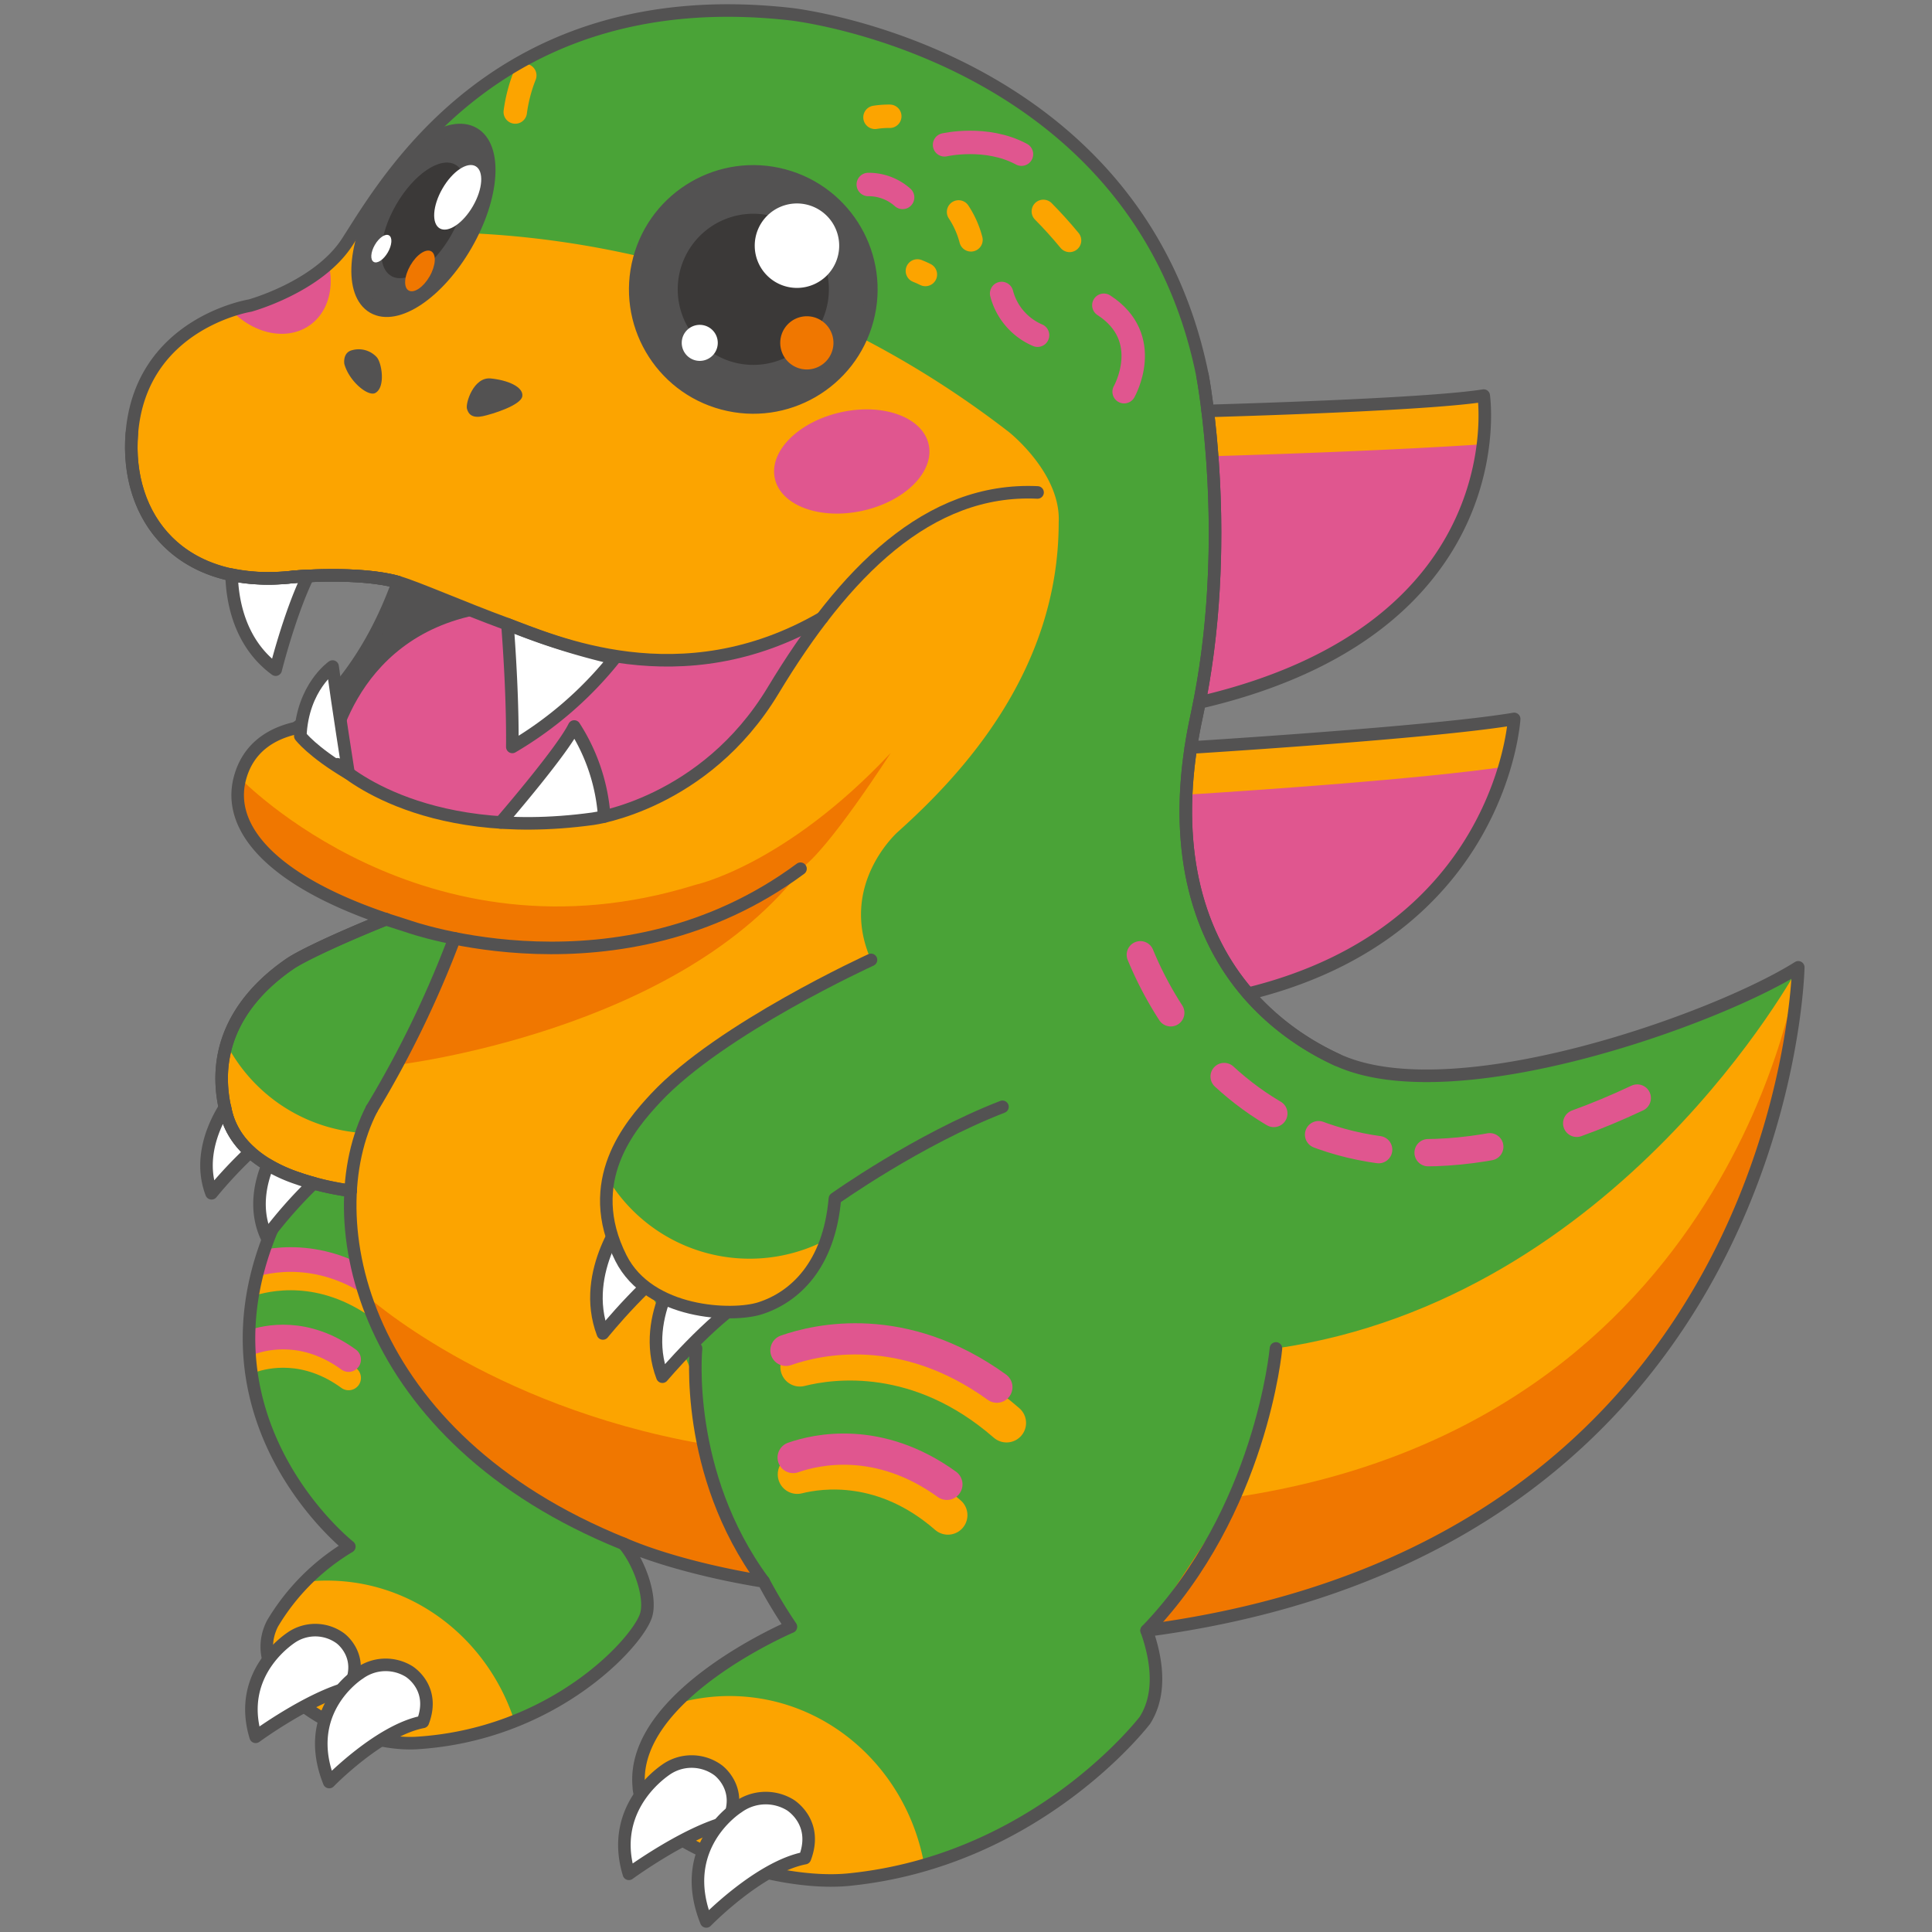
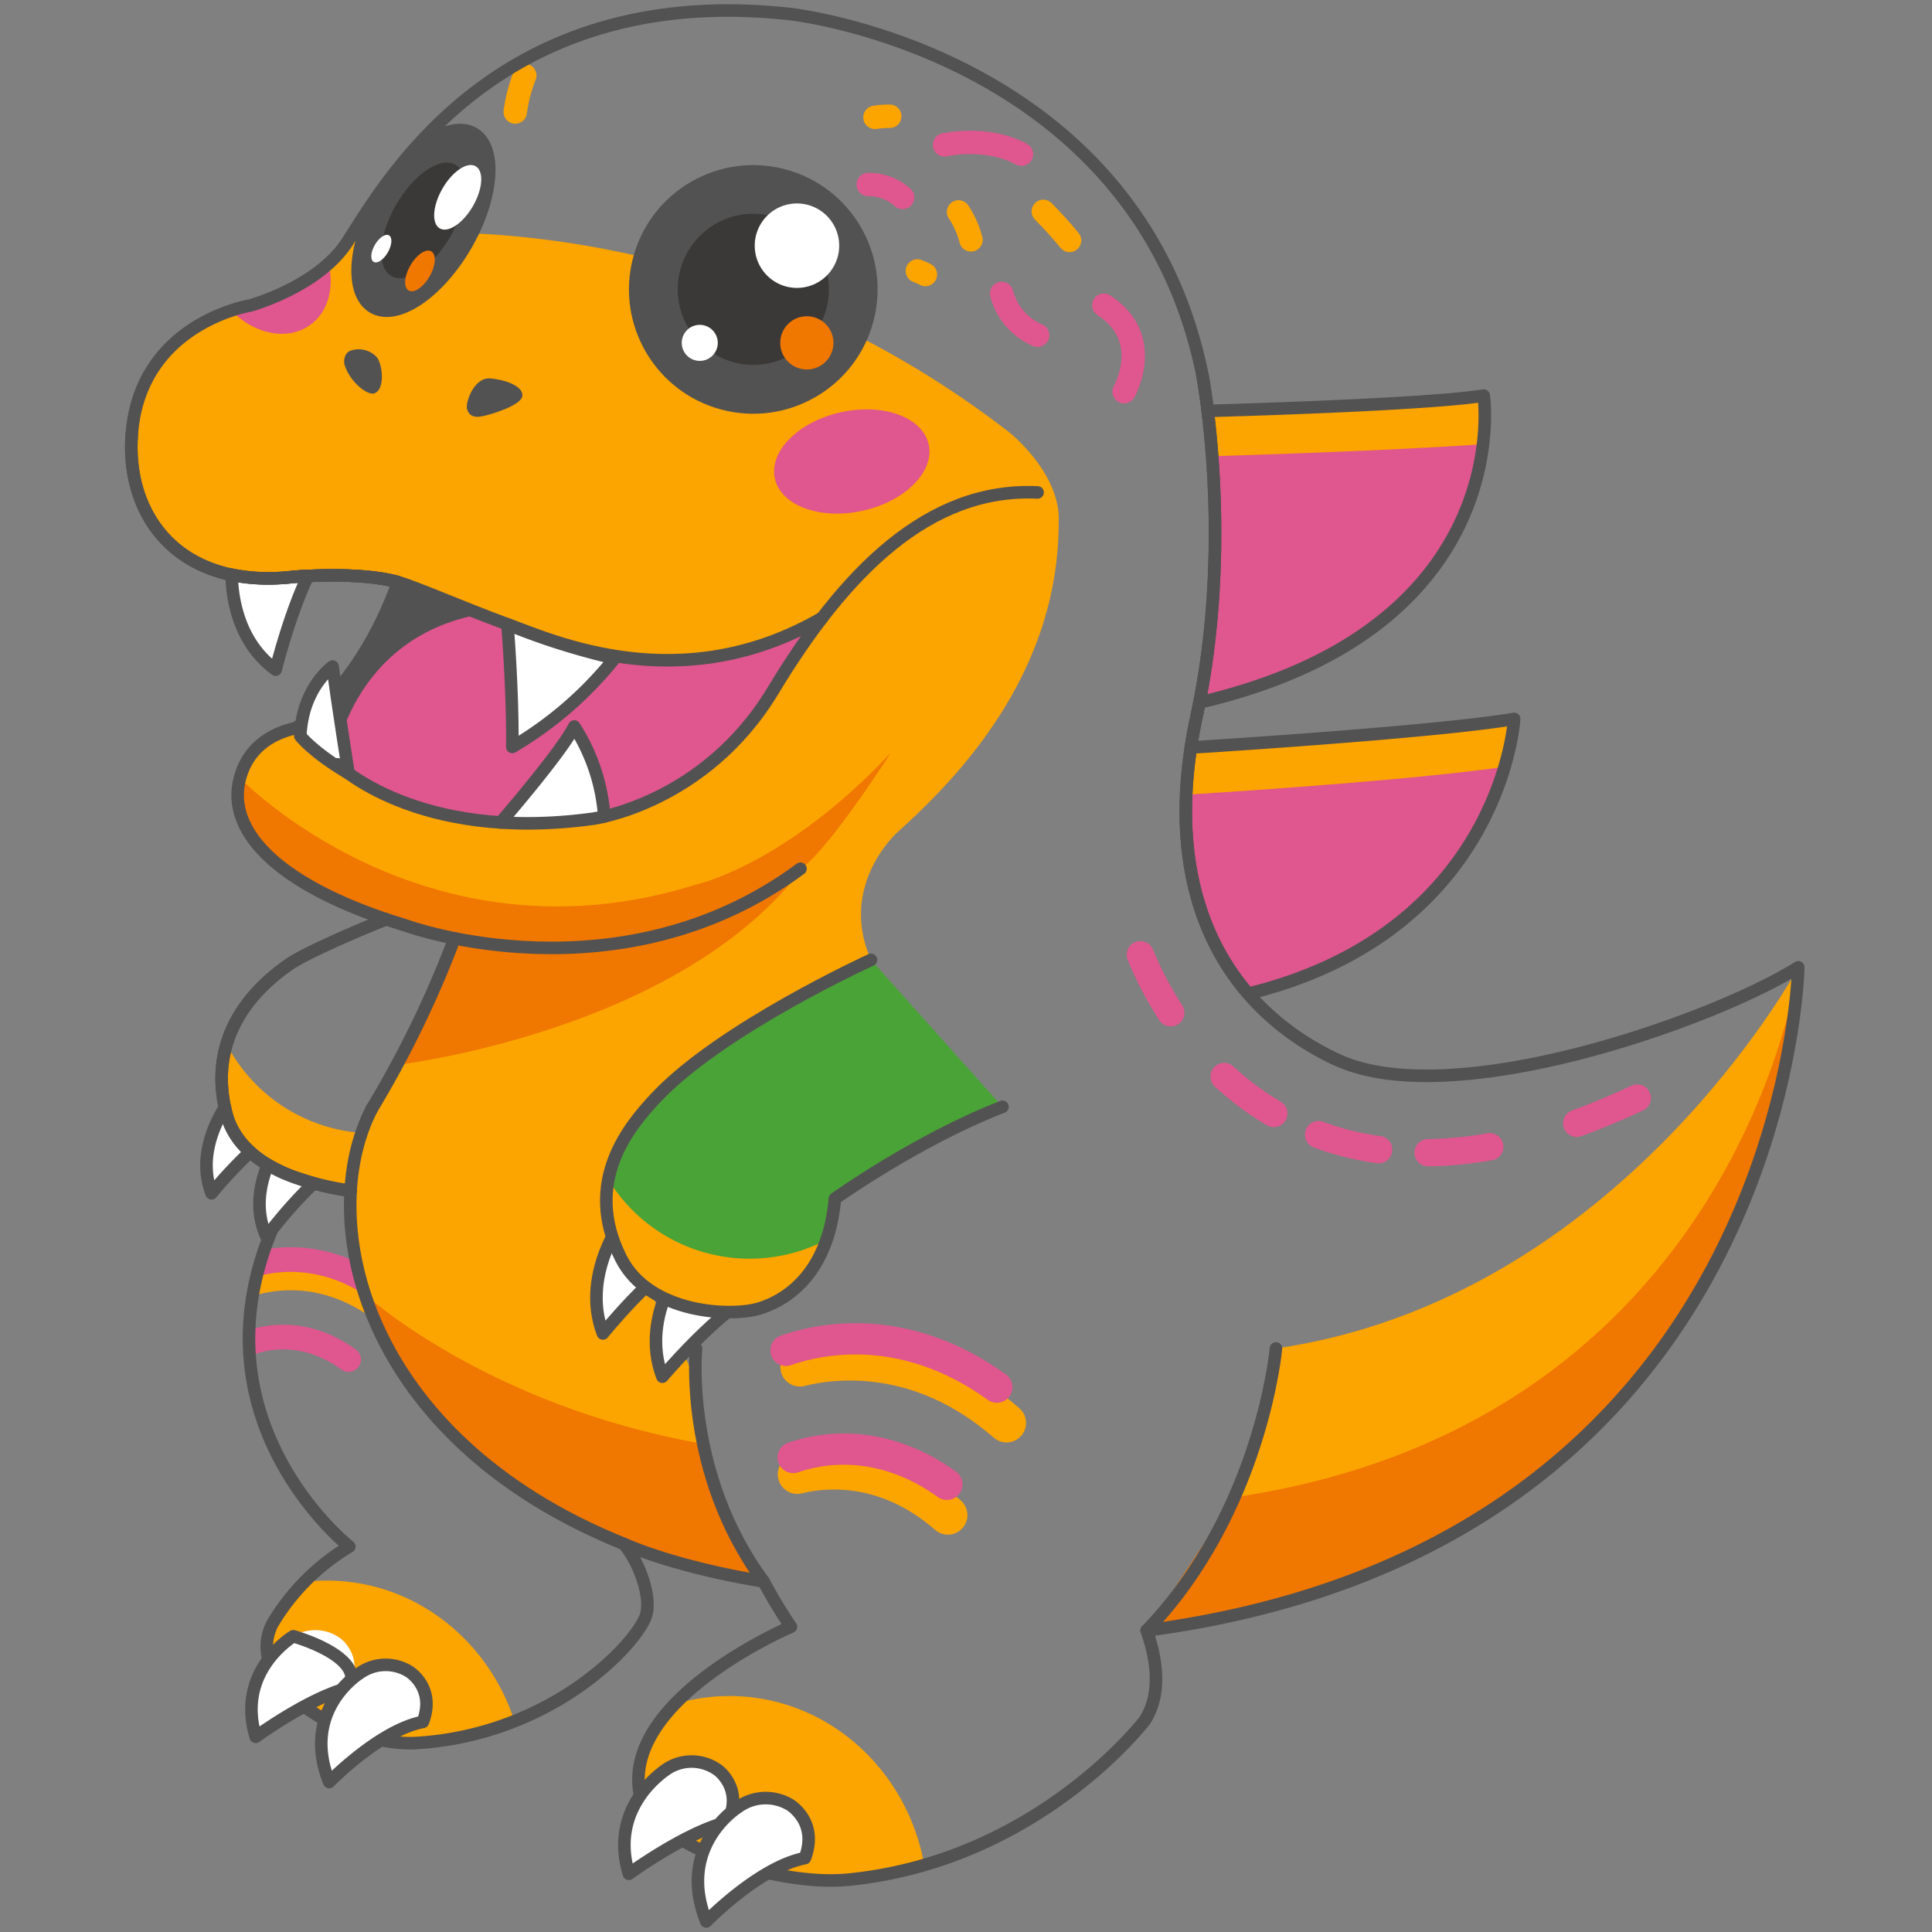
<svg xmlns="http://www.w3.org/2000/svg" width="352" height="352" viewBox="0 0 352 352">
  <rect x="0" y="0" width="352" height="352" fill="#808080" stroke="none" />
  <defs>
    <clipPath id="clip-path">
      <rect id="長方形_26740" data-name="長方形 26740" width="307.555" height="352" fill="none" />
    </clipPath>
    <clipPath id="clip-path-2">
      <path id="パス_64617" data-name="パス 64617" d="M22.88,132.894c-24.658,40.38,9.3,67.053,9.3,67.053l49.985-.5c-47.936-19.342-56.214-59.271-45.9-79.237Z" transform="translate(-13.903 -120.211)" fill="none" />
    </clipPath>
    <clipPath id="clip-path-4">
      <path id="パス_64620" data-name="パス 64620" d="M16.55,38.987s-7.837,2.022-9.866,5.254l5.328,6.636L38.278,39.837,37.27,25.721A35.482,35.482,0,0,1,16.55,38.987" transform="translate(-6.684 -25.721)" fill="none" />
    </clipPath>
    <clipPath id="clip-path-6">
      <path id="パス_64653" data-name="パス 64653" d="M39.988,141.481,67.824,182.8l41.936-28.651-6.871-16.787c-1.057,12.221-7.385,17.979-13.629,19.976-5.051,1.613-20.176,1.086-25.342-9.128-7.111-14.054,1.687-24.226,6.306-29.179Z" transform="translate(-39.988 -119.03)" fill="none" />
    </clipPath>
  </defs>
  <g id="character-visual" transform="translate(-749 -3240)">
    <rect id="長方形_42429" data-name="長方形 42429" width="352" height="352" transform="translate(749 3240)" fill="none" />
    <g id="グループ_6376" data-name="グループ 6376" transform="translate(771 3240)">
      <g id="グループ_6363" data-name="グループ 6363">
        <g id="グループ_6362" data-name="グループ 6362" clip-path="url(#clip-path)">
-           <path id="パス_64574" data-name="パス 64574" d="M49.736,105.281c-7.126-2.012-19.051-.956-19.051-.956C10.081,106.7.017,93.506,1.244,78.188,2.857,58.069,22.76,54.9,22.76,54.9s12.419-3.392,17.713-11.558C47.571,32.391,67.841-4.2,121.287,1.8c0,0,63.13,6.9,75.016,65.8,0,0,.454,2.377.96,6.491,11-.318,40.869-1.3,50.284-2.793,0,0,6.278,42.444-51.8,55.915-.161.82-.326,1.64-.5,2.461q-.638,2.935-1.062,5.746c13-.832,46.466-3.108,58.91-5.217,0,0-2.227,38.731-48.457,50.064a47.946,47.946,0,0,0,16.231,12.056c21.132,9.737,68.93-7.348,83.986-16.858,0,0-1.856,105.377-118.722,120.825,1.75,4.933,2.861,11.323-.3,16.342,0,0-19.446,25.574-53.893,29.04-13.9,1.43-37.875-6.814-38.331-16.922-1.583-16.69,27.712-29.142,27.712-29.142a90.5,90.5,0,0,1-4.978-8.261l-.008,0c-8.657-1.385-18.586-3.856-25.485-6.851,2.876,3.318,5.155,9.834,4.051,13.116-1.7,5.061-17.088,21.792-42.079,23.192-12.738.513-31.6-10.5-25.974-21.739A40.388,40.388,0,0,1,40.867,281s-33.959-26.673-9.3-67.053c-5.4-1.782-11.474-5.4-13.122-11.846-3.8-14.88,6.252-23.584,11.555-27.246,2.264-1.561,9.59-4.962,17.55-8.152-20.819-7.044-29.06-16.634-26.606-25.725,1.55-5.745,5.96-8.145,10.111-9.091,0,0,11.6-6.861,18.681-26.606" transform="translate(0.778 0.778)" fill="#4aa337" />
          <path id="パス_64575" data-name="パス 64575" d="M168.727,42.889c-9.415,1.5-39.281,2.476-50.286,2.793,1.254,10.219,2.81,31.169-1.511,53.121,58.075-13.471,51.8-55.915,51.8-55.915" transform="translate(79.599 29.196)" fill="#fca400" />
          <path id="パス_64576" data-name="パス 64576" d="M111.208,225.69C228.075,210.242,229.93,104.865,229.93,104.865s-32.568,60.412-95.16,69.428c0,0-2.627,29.616-23.562,51.4" transform="translate(75.703 71.385)" fill="#fca400" />
          <path id="パス_64577" data-name="パス 64577" d="M175.278,77.935c-12.443,2.109-45.913,4.385-58.908,5.217-2.93,19.27,1.338,34.305,10.451,44.849,46.232-11.335,48.457-50.066,48.457-50.066" transform="translate(78.594 53.053)" fill="#fca400" />
          <path id="パス_64578" data-name="パス 64578" d="M135.992,157.736S91.672,174.08,87.777,200.928c-.892,6.148,15.977,27.678,16.209,34.966-1.437,10.086,10.563,34.774,10.563,34.774-86.6-18.576-74.823-79.46-69.13-87.686s14.653-29.114,14.653-29.114c-15.133-3.027-28.643-9.792-37.292-18.056-8.321-18.342,8.355-20.3,8.355-20.3,6.486,9.254,22.1,14.355,22.1,14.355,51.681,16.3,72.3-32.359,72.3-32.359C89.866,111.518,68.51,96.127,68.51,96.127,47.5,85.482,34.838,87.92,34.838,87.92,15.987,90.468,8.679,82.292,8.679,82.292-8.308,64.094,6.306,42.576,20.4,39.349a35.491,35.491,0,0,0,20.72-13.266s61.436-9.792,119.984,35.472c0,0,9.533,7.5,9.084,16.461.013,26.991-17.542,45.859-29.305,56.4,0,0-10.925,9.624-4.894,23.32" transform="translate(0.699 17.148)" fill="#fca400" />
          <path id="パス_64579" data-name="パス 64579" d="M57.343,131.327s-8.916,10.849-4.6,22.224c0,0,8.757-10.844,15.574-14.7" transform="translate(35.103 89.399)" fill="#fff" />
          <path id="パス_64580" data-name="パス 64580" d="M63.857,136.125s-8.985,10.661-4.666,22.036c0,0,8.706-10.311,15.644-14.513" transform="translate(39.494 92.665)" fill="#fff" />
          <path id="パス_64581" data-name="パス 64581" d="M100.861,104.052s-27.443,12.516-39.245,25.174C57,134.179,48.2,144.349,55.31,158.405c5.167,10.214,20.292,10.743,25.342,9.128,6.244-2,12.574-7.755,13.631-19.976,0,0,15.046-10.738,30.531-16.735" transform="translate(35.83 70.832)" fill="#4aa337" />
          <path id="パス_64582" data-name="パス 64582" d="M25.913,82.521s9.614-9.7,11.352-19.418c0,0,13.043,4.5,15.066,5.83s38.023,16.416,60.456,2.452c0,0-10.19,15.75-11.448,18.332s-24.693,24.006-52.715,16.4c0,0-20.243-4.3-29.161-15.249Z" transform="translate(13.25 42.957)" fill="#535252" />
          <path id="パス_64583" data-name="パス 64583" d="M49.863,66.572c2.024,1.328,38.023,16.416,60.458,2.454,0,0-10.192,15.749-11.449,18.33s-24.693,24.008-52.715,16.4c0,0-13.281-2.822-23.068-9.713,0,0,2.7-23.107,26.774-27.475" transform="translate(15.718 45.318)" fill="#e0568f" />
          <path id="パス_64584" data-name="パス 64584" d="M111.208,225.69C228.075,210.242,229.93,104.865,229.93,104.865s-11.216,83-102.742,96.557" transform="translate(75.703 71.385)" fill="#f07700" />
          <path id="パス_64585" data-name="パス 64585" d="M99.037,192.566c-46.535-9.982-66.539-32.5-72.468-52.177,0,0,22.063,20.127,61.147,27.056,0,0,1.854,14.155,11.321,25.12" transform="translate(18.086 95.568)" fill="#f07700" />
          <path id="パス_64586" data-name="パス 64586" d="M29.933,130.132s51.787-6.017,74.243-36.285c0,0-22.89,20.727-63.853,13.51,0,0-8.005,19.5-10.39,22.776" transform="translate(20.376 63.885)" fill="#f07700" />
          <path id="パス_64587" data-name="パス 64587" d="M115.6,102.716c-38.274,29.873-86.743,5.141-86.743,5.141C5.338,95.437,13.474,86.2,13.474,86.2s33.532,34.885,82.963,19.453c0,0,16.333-3.476,35.6-24.031,0,0-11.523,17.97-16.434,21.1" transform="translate(8.246 55.56)" fill="#f07700" />
          <path id="パス_64588" data-name="パス 64588" d="M42.806,90.017A67.768,67.768,0,0,0,61.444,73.872a126.046,126.046,0,0,1-19.525-6.2c.419,5.5.966,14.367.887,22.345" transform="translate(28.536 46.067)" fill="#fff" />
          <path id="パス_64589" data-name="パス 64589" d="M12.893,121.168c-.1-.388-.151-.755-.232-1.136-1.808,2.859-4.923,9.147-2.445,15.668a81.363,81.363,0,0,1,7.044-7.535,14.074,14.074,0,0,1-4.367-7" transform="translate(6.328 81.71)" fill="#fff" />
          <path id="パス_64590" data-name="パス 64590" d="M16.548,126.264c-1.366,3.345-2.457,8.246-.235,13.111a81.5,81.5,0,0,1,8.6-9.752c-1.85-.487-2.8-.85-2.8-.85a27.95,27.95,0,0,1-5.557-2.509" transform="translate(10.239 85.953)" fill="#fff" />
          <path id="パス_64591" data-name="パス 64591" d="M12.018,62.293c.091,4.348,1.25,12.353,8.029,17.31,0,0,2.545-10.205,5.886-17.061l-.012-.012c-1.608.077-2.639.168-2.639.168a35.045,35.045,0,0,1-11.264-.405" transform="translate(8.181 42.405)" fill="#fff" />
          <path id="パス_64592" data-name="パス 64592" d="M110.525,103.5a65.266,65.266,0,0,0,5.541,10.567" transform="translate(75.238 70.455)" fill="none" stroke="#e0568f" stroke-linecap="round" stroke-linejoin="round" stroke-width="4.978" />
          <path id="パス_64593" data-name="パス 64593" d="M119.61,116.7c11.984,11.041,30.379,18.288,56.977,10.853" transform="translate(81.423 79.439)" fill="none" stroke="#e0568f" stroke-linecap="round" stroke-linejoin="round" stroke-width="4.978" stroke-dasharray="11.298 9.039" />
          <path id="パス_64594" data-name="パス 64594" d="M157.829,123.632q5.312-1.916,11.029-4.6" transform="translate(107.44 81.028)" fill="none" stroke="#e0568f" stroke-linecap="round" stroke-linejoin="round" stroke-width="4.978" />
          <path id="パス_64595" data-name="パス 64595" d="M72.7,183.853a34.7,34.7,0,0,0-9.925,1.454c-4.158,4.34-7.118,9.466-6.587,15.075.455,10.106,24.433,18.35,38.331,16.92a76.117,76.117,0,0,0,13.671-2.667c-3.113-17.515-17.812-30.781-35.49-30.781" transform="translate(38.205 125.155)" fill="#fca400" />
          <path id="パス_64596" data-name="パス 64596" d="M26.76,171.336a34.865,34.865,0,0,0-4.061.244,40.326,40.326,0,0,0-5.847,7.637c-5.63,11.241,13.234,22.25,25.972,21.737a57.572,57.572,0,0,0,18.133-4.015c-4.829-14.885-18.31-25.6-34.2-25.6" transform="translate(10.776 116.635)" fill="#fca400" />
          <path id="パス_64597" data-name="パス 64597" d="M53.008,127.877a21.806,21.806,0,0,0,2.3,14.31C60.474,152.4,75.6,152.93,80.649,151.315c4.793-1.533,9.626-5.294,12.1-12.481a30.194,30.194,0,0,1-39.738-10.957" transform="translate(35.833 87.051)" fill="#fca400" />
          <path id="パス_64598" data-name="パス 64598" d="M11.846,113.2a23.273,23.273,0,0,0-.072,12.619c1.647,6.449,7.72,10.066,13.122,11.848a50.367,50.367,0,0,0,9.538,2.229h.013a39.845,39.845,0,0,1,1.993-10.542A30.249,30.249,0,0,1,11.846,113.2" transform="translate(7.449 77.059)" fill="#fca400" />
          <path id="パス_64599" data-name="パス 64599" d="M106.569,33.088c9.259,6,3.693,15.754,3.693,15.754" transform="translate(72.545 22.524)" fill="none" stroke="#e0568f" stroke-linecap="round" stroke-linejoin="round" stroke-width="4.267" />
          <path id="パス_64600" data-name="パス 64600" d="M100.009,22.913c1.62,1.637,3.222,3.4,4.78,5.293" transform="translate(68.08 15.598)" fill="none" stroke="#fca400" stroke-linecap="round" stroke-linejoin="round" stroke-width="4.267" />
          <path id="パス_64601" data-name="パス 64601" d="M89.3,15.883s7.6-1.755,14.016,1.7" transform="translate(60.792 10.508)" fill="none" stroke="#e0568f" stroke-linecap="round" stroke-linejoin="round" stroke-width="4.267" />
          <path id="パス_64602" data-name="パス 64602" d="M87.29,22.352A9.32,9.32,0,0,0,81.033,20" transform="translate(55.162 13.614)" fill="none" stroke="#e0568f" stroke-linecap="round" stroke-linejoin="round" stroke-width="4.267" />
          <path id="パス_64603" data-name="パス 64603" d="M35.24,17.617a8.1,8.1,0,0,0-2.005-1.358" transform="translate(22.624 11.068)" fill="none" stroke="#e0568f" stroke-linecap="round" stroke-linejoin="round" stroke-width="4.267" />
          <path id="パス_64604" data-name="パス 64604" d="M81.761,12.8a16.584,16.584,0,0,1,2.693-.195" transform="translate(55.658 8.578)" fill="none" stroke="#fca400" stroke-linecap="round" stroke-linejoin="round" stroke-width="4.267" />
          <path id="パス_64605" data-name="パス 64605" d="M86.356,29.369q.739.287,1.459.65" transform="translate(58.786 19.993)" fill="none" stroke="#fca400" stroke-linecap="round" stroke-linejoin="round" stroke-width="4.267" />
          <path id="パス_64606" data-name="パス 64606" d="M95.489,31.813a11.4,11.4,0,0,0,6.546,7.605" transform="translate(65.003 21.656)" fill="none" stroke="#e0568f" stroke-linecap="round" stroke-linejoin="round" stroke-width="4.267" />
          <path id="パス_64607" data-name="パス 64607" d="M90.821,22.974a17.04,17.04,0,0,1,2.262,5.086" transform="translate(61.825 15.639)" fill="none" stroke="#fca400" stroke-linecap="round" stroke-linejoin="round" stroke-width="4.267" />
          <path id="パス_64608" data-name="パス 64608" d="M44.5,8.179a28.339,28.339,0,0,0-1.735,6.661" transform="translate(29.112 5.568)" fill="none" stroke="#fca400" stroke-linecap="round" stroke-linejoin="round" stroke-width="4.267" />
          <path id="パス_64609" data-name="パス 64609" d="M73.619,148.63c5.957-1.5,21.8-3.62,37.652,10.187" transform="translate(50.115 100.433)" fill="none" stroke="#fca400" stroke-linecap="round" stroke-linejoin="round" stroke-width="7.112" />
          <path id="パス_64610" data-name="パス 64610" d="M73.336,160.149c4.343-1.092,15.895-2.639,27.448,7.427" transform="translate(49.922 108.476)" fill="none" stroke="#fca400" stroke-linecap="round" stroke-linejoin="round" stroke-width="7.112" />
          <path id="パス_64611" data-name="パス 64611" d="M72.108,147.227c5.8-2.037,21.382-5.6,38.425,6.706" transform="translate(49.087 98.799)" fill="none" stroke="#e0568f" stroke-linecap="round" stroke-linejoin="round" stroke-width="5.689" />
          <path id="パス_64612" data-name="パス 64612" d="M72.89,158.614c4.222-1.486,15.585-4.079,28.011,4.889" transform="translate(49.619 106.936)" fill="none" stroke="#e0568f" stroke-linecap="round" stroke-linejoin="round" stroke-width="5.689" />
        </g>
      </g>
      <g id="グループ_6365" data-name="グループ 6365" transform="translate(23.367 202.043)">
        <g id="グループ_6364" data-name="グループ 6364" clip-path="url(#clip-path-2)">
          <path id="パス_64613" data-name="パス 64613" d="M13.717,139.816c3.666-1.272,13.523-3.479,24.256,4.338" transform="translate(-14.029 -107.742)" fill="none" stroke="#fca400" stroke-linecap="round" stroke-linejoin="round" stroke-width="4.493" />
-           <path id="パス_64614" data-name="パス 64614" d="M14.18,147.868c2.672-.928,9.858-2.536,17.683,3.163" transform="translate(-13.714 -102.024)" fill="none" stroke="#fca400" stroke-linecap="round" stroke-linejoin="round" stroke-width="4.493" />
          <path id="パス_64615" data-name="パス 64615" d="M13.717,137.824c3.666-1.272,13.523-3.479,24.256,4.338" transform="translate(-14.029 -109.099)" fill="none" stroke="#e0568f" stroke-linecap="round" stroke-linejoin="round" stroke-width="4.493" />
          <path id="パス_64616" data-name="パス 64616" d="M14.18,145.877c2.672-.928,9.858-2.536,17.683,3.163" transform="translate(-13.714 -103.379)" fill="none" stroke="#e0568f" stroke-linecap="round" stroke-linejoin="round" stroke-width="4.493" />
        </g>
      </g>
      <g id="グループ_6367" data-name="グループ 6367">
        <g id="グループ_6366" data-name="グループ 6366" clip-path="url(#clip-path)">
          <path id="パス_64618" data-name="パス 64618" d="M98.989,50.767c1.1,4.953-4.286,10.36-12.026,12.074s-14.9-.908-16-5.861S75.248,46.621,82.988,44.9s14.9.909,16,5.862" transform="translate(48.21 30.211)" fill="#e0568f" />
        </g>
      </g>
      <g id="グループ_6369" data-name="グループ 6369" transform="translate(11.234 43.23)">
        <g id="グループ_6368" data-name="グループ 6368" clip-path="url(#clip-path-4)">
          <path id="パス_64619" data-name="パス 64619" d="M28.034,44.464c-4.676,3.274-11.782,1.19-15.875-4.654S8.539,26.575,13.215,23.3,25,22.111,29.089,27.955s3.62,13.236-1.056,16.51" transform="translate(-4.853 -28.423)" fill="#e0568f" />
        </g>
      </g>
      <g id="グループ_6371" data-name="グループ 6371">
        <g id="グループ_6370" data-name="グループ 6370" clip-path="url(#clip-path)">
          <path id="パス_64621" data-name="パス 64621" d="M116.93,95.216C158.285,85.622,167,61.349,168.6,48.16c-17.127,1.124-37.862,1.835-49.351,2.175a171.052,171.052,0,0,1-2.314,44.881" transform="translate(79.599 32.784)" fill="#e0568f" />
          <path id="パス_64622" data-name="パス 64622" d="M126.814,124.47c32.332-7.926,43.131-29.241,46.708-41.348-15.453,2.237-44.506,4.234-57.99,5.088-.649,15.192,3.573,27.342,11.283,36.26" transform="translate(78.602 56.584)" fill="#e0568f" />
          <path id="パス_64623" data-name="パス 64623" d="M49.736,105.281c-7.126-2.012-19.051-.956-19.051-.956C10.081,106.7.017,93.506,1.244,78.188,2.857,58.069,22.76,54.9,22.76,54.9s12.419-3.392,17.713-11.558C47.571,32.391,67.841-4.2,121.287,1.8c0,0,63.13,6.9,75.016,65.8,0,0,.454,2.377.96,6.491,11-.318,40.869-1.3,50.284-2.793,0,0,6.278,42.444-51.8,55.915-.161.82-.326,1.64-.5,2.461q-.638,2.935-1.062,5.746c13-.832,46.466-3.108,58.91-5.217,0,0-2.227,38.731-48.457,50.064a47.946,47.946,0,0,0,16.231,12.056c21.132,9.737,68.93-7.348,83.986-16.858,0,0-1.856,105.377-118.722,120.825,1.75,4.933,2.861,11.323-.3,16.342,0,0-19.446,25.574-53.893,29.04-13.9,1.43-37.875-6.814-38.331-16.922-1.583-16.69,27.712-29.142,27.712-29.142a90.5,90.5,0,0,1-4.978-8.261l-.008,0c-8.657-1.385-18.586-3.856-25.485-6.851,2.876,3.318,5.155,9.834,4.051,13.116-1.7,5.061-17.088,21.792-42.079,23.192-12.738.513-31.6-10.5-25.974-21.739A40.388,40.388,0,0,1,40.867,281s-33.959-26.673-9.3-67.053c-5.4-1.782-11.474-5.4-13.122-11.846-3.8-14.88,6.252-23.584,11.555-27.246,2.264-1.561,9.59-4.962,17.55-8.152-20.819-7.044-29.06-16.634-26.606-25.725,1.55-5.745,5.96-8.145,10.111-9.091C31.055,131.887,42.657,125.026,49.736,105.281Z" transform="translate(0.778 0.778)" fill="none" stroke="#535252" stroke-linecap="round" stroke-linejoin="round" stroke-width="2.287" />
          <path id="パス_64624" data-name="パス 64624" d="M60.059,95.155a34.711,34.711,0,0,0-5.469-16.4C52.444,83.1,42.47,94.736,41.178,96.237" transform="translate(28.031 53.609)" fill="#fff" />
          <path id="パス_64625" data-name="パス 64625" d="M60.059,95.155a34.711,34.711,0,0,0-5.469-16.4C52.444,83.1,42.47,94.736,41.178,96.237" transform="translate(28.031 53.609)" fill="none" stroke="#535252" stroke-linecap="round" stroke-linejoin="round" stroke-width="2.287" />
          <path id="パス_64626" data-name="パス 64626" d="M28.253,91.716S26.3,79.3,25.345,72.253c0,0-5.489,3.753-5.881,12.658,0,0,2.183,2.913,8.789,6.805" transform="translate(13.25 49.185)" fill="#fff" />
          <path id="パス_64627" data-name="パス 64627" d="M28.253,91.716S26.3,79.3,25.345,72.253c0,0-5.489,3.753-5.881,12.658C19.464,84.911,21.647,87.823,28.253,91.716Z" transform="translate(13.25 49.185)" fill="none" stroke="#535252" stroke-linecap="round" stroke-linejoin="round" stroke-width="2.287" />
          <path id="パス_64628" data-name="パス 64628" d="M23.486,102.923s14.429,14.32,46.533,9.928c0,0,20.35-2.64,32.845-23.364,12.989-21.544,28.292-37.025,48.187-36.09" transform="translate(15.988 36.322)" fill="none" stroke="#535252" stroke-linecap="round" stroke-linejoin="round" stroke-width="2.287" />
          <path id="パス_64629" data-name="パス 64629" d="M37.542,46.551c-.282-1.052,1.23-5.819,4.314-5.521s5.975,1.523,5.777,3.21-5.568,3.323-7.212,3.669c-1.852.388-2.6-.306-2.879-1.358" transform="translate(25.533 27.921)" fill="#535252" />
          <path id="パス_64630" data-name="パス 64630" d="M24.249,40.526s-.36-2.106,1.464-2.516a4.457,4.457,0,0,1,4.39,1.232c.977.977,1.7,5.521-.205,6.573-1.306.723-4.777-2.106-5.649-5.289" transform="translate(16.487 25.781)" fill="#535252" />
          <path id="パス_64631" data-name="パス 64631" d="M18.72,62.646s11.925-1.055,19.051.956c3.254.918,11.839,4.708,19.567,7.54C65.9,74.28,89.269,85.06,115.051,70.117" transform="translate(12.743 42.457)" fill="none" stroke="#535252" stroke-linecap="round" stroke-linejoin="round" stroke-width="2.287" />
          <path id="パス_64632" data-name="パス 64632" d="M118.488,40.689s5.812,30.376-1.057,62.075,4.741,52.938,25.623,62.649" transform="translate(78.593 27.698)" fill="none" stroke="#535252" stroke-linecap="round" stroke-linejoin="round" stroke-width="2.287" />
          <path id="パス_64633" data-name="パス 64633" d="M118.441,44.55c1.252,10.219,2.81,31.169-1.511,53.123" transform="translate(79.599 30.327)" fill="none" stroke="#535252" stroke-linecap="round" stroke-linejoin="round" stroke-width="2.287" />
          <path id="パス_64634" data-name="パス 64634" d="M116.37,81.04c-2.93,19.268,1.338,34.305,10.453,44.847" transform="translate(78.594 55.167)" fill="none" stroke="#535252" stroke-linecap="round" stroke-linejoin="round" stroke-width="2.287" />
          <path id="パス_64635" data-name="パス 64635" d="M28.754,103.376l4,1.281s38.588,13.893,71.52-10.486" transform="translate(19.574 64.106)" fill="none" stroke="#535252" stroke-linecap="round" stroke-linejoin="round" stroke-width="2.287" />
          <path id="パス_64636" data-name="パス 64636" d="M74.719,188.627c-14.612-19.8-12.3-42.454-12.3-42.454" transform="translate(42.399 99.505)" fill="none" stroke="#535252" stroke-linecap="round" stroke-linejoin="round" stroke-width="2.287" />
          <path id="パス_64637" data-name="パス 64637" d="M73.416,201.952c-7.748,1.946-18,9.456-18,9.456-3.866-12.706,7.207-19.28,7.207-19.28a8.159,8.159,0,0,1,9.037.4s4.693,3.382,1.758,9.427" transform="translate(37.165 129.991)" fill="#fff" />
          <path id="パス_64638" data-name="パス 64638" d="M73.416,201.952c-7.748,1.946-18,9.456-18,9.456-3.866-12.706,7.207-19.28,7.207-19.28a8.159,8.159,0,0,1,9.037.4S76.351,195.906,73.416,201.952Z" transform="translate(37.165 129.991)" fill="none" stroke="#535252" stroke-linecap="round" stroke-linejoin="round" stroke-width="2.287" />
          <path id="パス_64639" data-name="パス 64639" d="M100.861,104.052s-27.443,12.516-39.245,25.174C57,134.179,48.2,144.349,55.31,158.405c5.167,10.214,20.292,10.743,25.342,9.128,6.244-2,12.574-7.755,13.631-19.976,0,0,15.046-10.738,30.531-16.735" transform="translate(35.83 70.832)" fill="none" stroke="#535252" stroke-linecap="round" stroke-linejoin="round" stroke-width="2.287" />
          <path id="パス_64640" data-name="パス 64640" d="M134.77,146.173s-2.627,29.616-23.562,51.4" transform="translate(75.703 99.505)" fill="none" stroke="#535252" stroke-linecap="round" stroke-linejoin="round" stroke-width="2.287" />
          <path id="パス_64641" data-name="パス 64641" d="M19.244,127.757a50.363,50.363,0,0,0,9.536,2.229" transform="translate(13.1 86.969)" fill="none" stroke="#535252" stroke-linecap="round" stroke-linejoin="round" stroke-width="2.287" />
          <path id="パス_64642" data-name="パス 64642" d="M34.435,149.121a50.363,50.363,0,0,1-9.536-2.229c-5.4-1.782-11.476-5.4-13.123-11.848-3.8-14.88,6.252-23.584,11.555-27.245,2.264-1.563,9.592-4.963,17.552-8.153" transform="translate(7.445 67.833)" fill="none" stroke="#535252" stroke-linecap="round" stroke-linejoin="round" stroke-width="2.287" />
          <path id="パス_64643" data-name="パス 64643" d="M27.206,132.8a189.528,189.528,0,0,0,15.081-31.085" transform="translate(18.52 69.242)" fill="none" stroke="#535252" stroke-linecap="round" stroke-linejoin="round" stroke-width="2.287" />
          <path id="パス_64644" data-name="パス 64644" d="M28.794,120.211c-10.311,19.965-2.034,59.893,45.9,79.237" transform="translate(16.932 81.832)" fill="none" stroke="#535252" stroke-linecap="round" stroke-linejoin="round" stroke-width="2.287" />
          <path id="パス_64645" data-name="パス 64645" d="M82.055,205.849c-8.336,1.612-17.965,11.538-17.965,11.538-5.523-13.809,5.775-20.826,5.775-20.826a8.568,8.568,0,0,1,9.489-.412s5.217,3.108,2.7,9.7" transform="translate(42.593 132.69)" fill="#fff" />
          <path id="パス_64646" data-name="パス 64646" d="M82.055,205.849c-8.336,1.612-17.965,11.538-17.965,11.538-5.523-13.809,5.775-20.826,5.775-20.826a8.568,8.568,0,0,1,9.489-.412S84.571,199.257,82.055,205.849Z" transform="translate(42.593 132.69)" fill="none" stroke="#535252" stroke-linecap="round" stroke-linejoin="round" stroke-width="2.287" />
          <path id="パス_64647" data-name="パス 64647" d="M32.043,187.157c-7.362,1.85-17.1,8.984-17.1,8.984-3.672-12.073,6.847-18.317,6.847-18.317a7.749,7.749,0,0,1,8.585.378s4.457,3.212,1.671,8.955" transform="translate(9.641 120.294)" fill="#fff" />
-           <path id="パス_64648" data-name="パス 64648" d="M32.043,187.157c-7.362,1.85-17.1,8.984-17.1,8.984-3.672-12.073,6.847-18.317,6.847-18.317a7.749,7.749,0,0,1,8.585.378S34.83,181.414,32.043,187.157Z" transform="translate(9.641 120.294)" fill="none" stroke="#535252" stroke-linecap="round" stroke-linejoin="round" stroke-width="2.287" />
+           <path id="パス_64648" data-name="パス 64648" d="M32.043,187.157c-7.362,1.85-17.1,8.984-17.1,8.984-3.672-12.073,6.847-18.317,6.847-18.317S34.83,181.414,32.043,187.157Z" transform="translate(9.641 120.294)" fill="none" stroke="#535252" stroke-linecap="round" stroke-linejoin="round" stroke-width="2.287" />
          <path id="パス_64649" data-name="パス 64649" d="M40.25,190.86c-7.92,1.531-17.068,10.962-17.068,10.962-5.246-13.118,5.486-19.786,5.486-19.786a8.14,8.14,0,0,1,9.015-.39s4.956,2.951,2.566,9.214" transform="translate(14.798 122.858)" fill="#fff" />
          <path id="パス_64650" data-name="パス 64650" d="M40.25,190.86c-7.92,1.531-17.068,10.962-17.068,10.962-5.246-13.118,5.486-19.786,5.486-19.786a8.14,8.14,0,0,1,9.015-.39S42.64,184.6,40.25,190.86Z" transform="translate(14.798 122.858)" fill="none" stroke="#535252" stroke-linecap="round" stroke-linejoin="round" stroke-width="2.287" />
        </g>
      </g>
      <g id="グループ_6373" data-name="グループ 6373" transform="translate(67.209 200.058)">
        <g id="グループ_6372" data-name="グループ 6372" clip-path="url(#clip-path-6)">
          <path id="パス_64651" data-name="パス 64651" d="M57.343,131.327s-8.916,10.849-4.6,22.224c0,0,8.757-10.844,15.574-14.7" transform="translate(-32.107 -110.659)" fill="none" stroke="#535252" stroke-linecap="round" stroke-linejoin="round" stroke-width="2.287" />
          <path id="パス_64652" data-name="パス 64652" d="M63.857,136.125s-8.985,10.661-4.666,22.036c0,0,8.706-10.311,15.644-14.513" transform="translate(-27.715 -107.393)" fill="none" stroke="#535252" stroke-linecap="round" stroke-linejoin="round" stroke-width="2.287" />
        </g>
      </g>
      <g id="グループ_6375" data-name="グループ 6375">
        <g id="グループ_6374" data-name="グループ 6374" clip-path="url(#clip-path)">
          <path id="パス_64654" data-name="パス 64654" d="M42.806,90.017A67.768,67.768,0,0,0,61.444,73.872a126.046,126.046,0,0,1-19.525-6.2C42.338,73.17,42.885,82.039,42.806,90.017Z" transform="translate(28.536 46.067)" fill="none" stroke="#535252" stroke-linecap="round" stroke-linejoin="round" stroke-width="2.287" />
          <path id="パス_64655" data-name="パス 64655" d="M12.893,121.168c-.1-.388-.151-.755-.232-1.136-1.808,2.859-4.923,9.147-2.445,15.668a81.363,81.363,0,0,1,7.044-7.535A14.074,14.074,0,0,1,12.893,121.168Z" transform="translate(6.328 81.71)" fill="none" stroke="#535252" stroke-linecap="round" stroke-linejoin="round" stroke-width="2.287" />
          <path id="パス_64656" data-name="パス 64656" d="M16.548,126.264c-1.366,3.345-2.457,8.246-.235,13.111a81.5,81.5,0,0,1,8.6-9.752c-1.85-.487-2.8-.85-2.8-.85a27.95,27.95,0,0,1-5.557-2.509" transform="translate(10.239 85.953)" fill="#fff" />
          <path id="パス_64657" data-name="パス 64657" d="M16.548,126.264c-1.366,3.345-2.457,8.246-.235,13.111a81.5,81.5,0,0,1,8.6-9.752c-1.85-.487-2.8-.85-2.8-.85A27.95,27.95,0,0,1,16.548,126.264Z" transform="translate(10.239 85.953)" fill="none" stroke="#535252" stroke-linecap="round" stroke-linejoin="round" stroke-width="2.287" />
          <path id="パス_64658" data-name="パス 64658" d="M49.736,74.076c-7.126-2.012-19.051-.956-19.051-.956C10.081,75.5.017,62.3,1.244,46.983" transform="translate(0.778 31.983)" fill="none" stroke="#535252" stroke-linecap="round" stroke-linejoin="round" stroke-width="2.287" />
          <path id="パス_64659" data-name="パス 64659" d="M12.018,62.293c.091,4.348,1.25,12.353,8.029,17.31,0,0,2.545-10.205,5.886-17.061l-.012-.012c-1.608.077-2.639.168-2.639.168A35.045,35.045,0,0,1,12.018,62.293Z" transform="translate(8.181 42.405)" fill="none" stroke="#535252" stroke-linecap="round" stroke-linejoin="round" stroke-width="2.287" />
          <path id="パス_64660" data-name="パス 64660" d="M98.8,40.078A21.515,21.515,0,1,1,77.284,18.563,21.515,21.515,0,0,1,98.8,40.078" transform="translate(37.964 12.637)" fill="#535252" />
          <path id="パス_64661" data-name="パス 64661" d="M87.916,36.941a13.769,13.769,0,1,1-13.77-13.77,13.77,13.77,0,0,1,13.77,13.77" transform="translate(41.101 15.773)" fill="#3b3938" />
          <path id="パス_64662" data-name="パス 64662" d="M67.376,38.5A3.282,3.282,0,1,1,64.1,35.215,3.281,3.281,0,0,1,67.376,38.5" transform="translate(41.398 23.972)" fill="#fff" />
          <path id="パス_64663" data-name="パス 64663" d="M71.49,39.13a4.847,4.847,0,1,0,4.847-4.847A4.847,4.847,0,0,0,71.49,39.13" transform="translate(48.666 23.338)" fill="#f07700" />
          <path id="パス_64664" data-name="パス 64664" d="M68.725,29.748a7.693,7.693,0,1,0,7.691-7.693,7.691,7.691,0,0,0-7.691,7.693" transform="translate(46.784 15.014)" fill="#fff" />
          <circle id="楕円形_81" data-name="楕円形 81" cx="21.515" cy="21.515" r="21.515" transform="matrix(0.257, -0.966, 0.966, 0.257, 88.931, 67.986)" fill="none" stroke="#535252" stroke-linecap="round" stroke-linejoin="round" stroke-width="2.287" />
          <path id="パス_64665" data-name="パス 64665" d="M45.427,35.037c-5.051,8.747-12.619,13.831-16.9,11.357s-3.666-11.57,1.385-20.318,12.617-13.831,16.9-11.357,3.667,11.572-1.383,20.318" transform="translate(17.476 9.593)" fill="#535252" />
          <path id="パス_64666" data-name="パス 64666" d="M40.884,31.023c-3.232,5.6-8.076,8.852-10.819,7.269s-2.346-7.407.886-13,8.076-8.852,10.819-7.269,2.346,7.405-.886,13" transform="translate(19.225 11.994)" fill="#3b3938" />
          <path id="パス_64667" data-name="パス 64667" d="M30.173,28.652c-.77,1.335-1.924,2.109-2.578,1.733s-.56-1.765.212-3.1,1.924-2.109,2.578-1.733.558,1.765-.212,3.1" transform="translate(18.489 17.33)" fill="#fff" />
          <path id="パス_64668" data-name="パス 64668" d="M45.427,35.037c-5.051,8.747-12.619,13.831-16.9,11.357s-3.666-11.57,1.385-20.318,12.617-13.831,16.9-11.357S50.477,26.29,45.427,35.037Z" transform="translate(17.476 9.593)" fill="none" stroke="#535252" stroke-linecap="round" stroke-linejoin="round" stroke-width="2.287" />
          <path id="パス_64669" data-name="パス 64669" d="M31.782,29.861c-1.138,1.97-1.277,4.02-.311,4.577s2.671-.587,3.807-2.558,1.277-4.02.313-4.577-2.671.588-3.809,2.558" transform="translate(20.986 18.49)" fill="#f07700" />
          <path id="パス_64670" data-name="パス 64670" d="M35.489,22.172c-1.805,3.128-2.027,6.38-.494,7.264s4.237-.933,6.044-4.061,2.027-6.38.494-7.264-4.239.933-6.044,4.061" transform="translate(23.128 12.177)" fill="#fff" />
        </g>
      </g>
    </g>
  </g>
</svg>